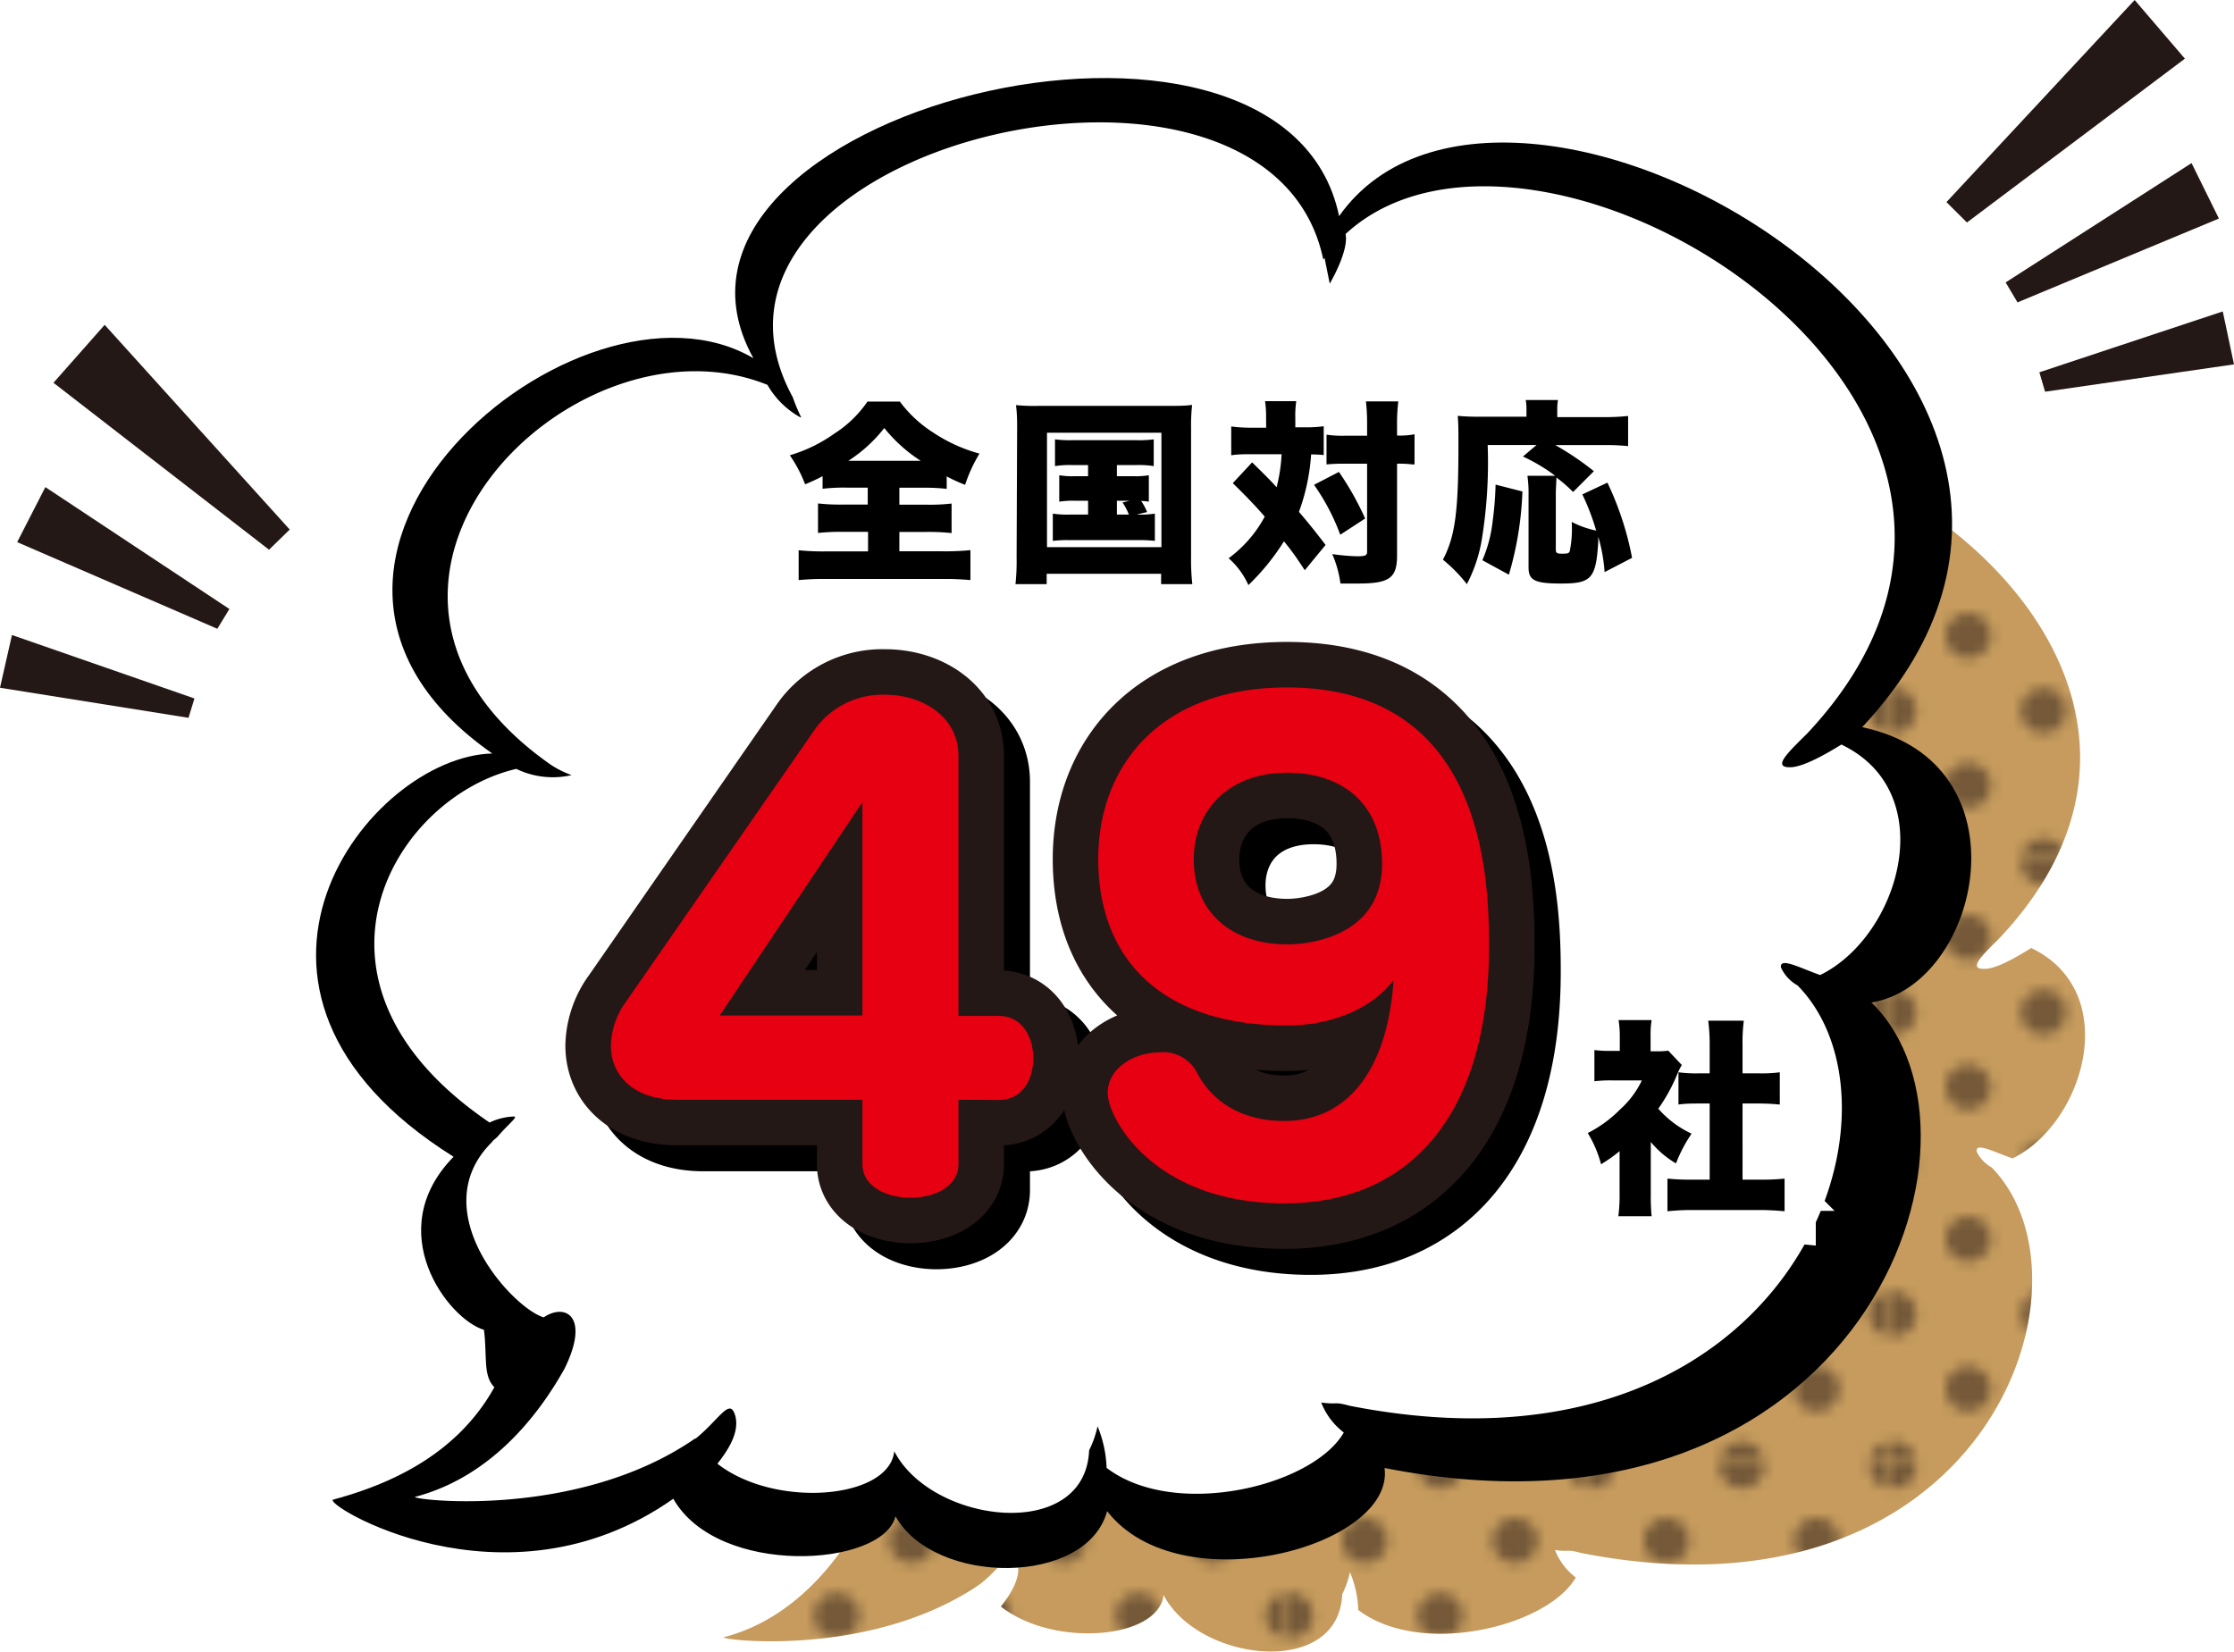
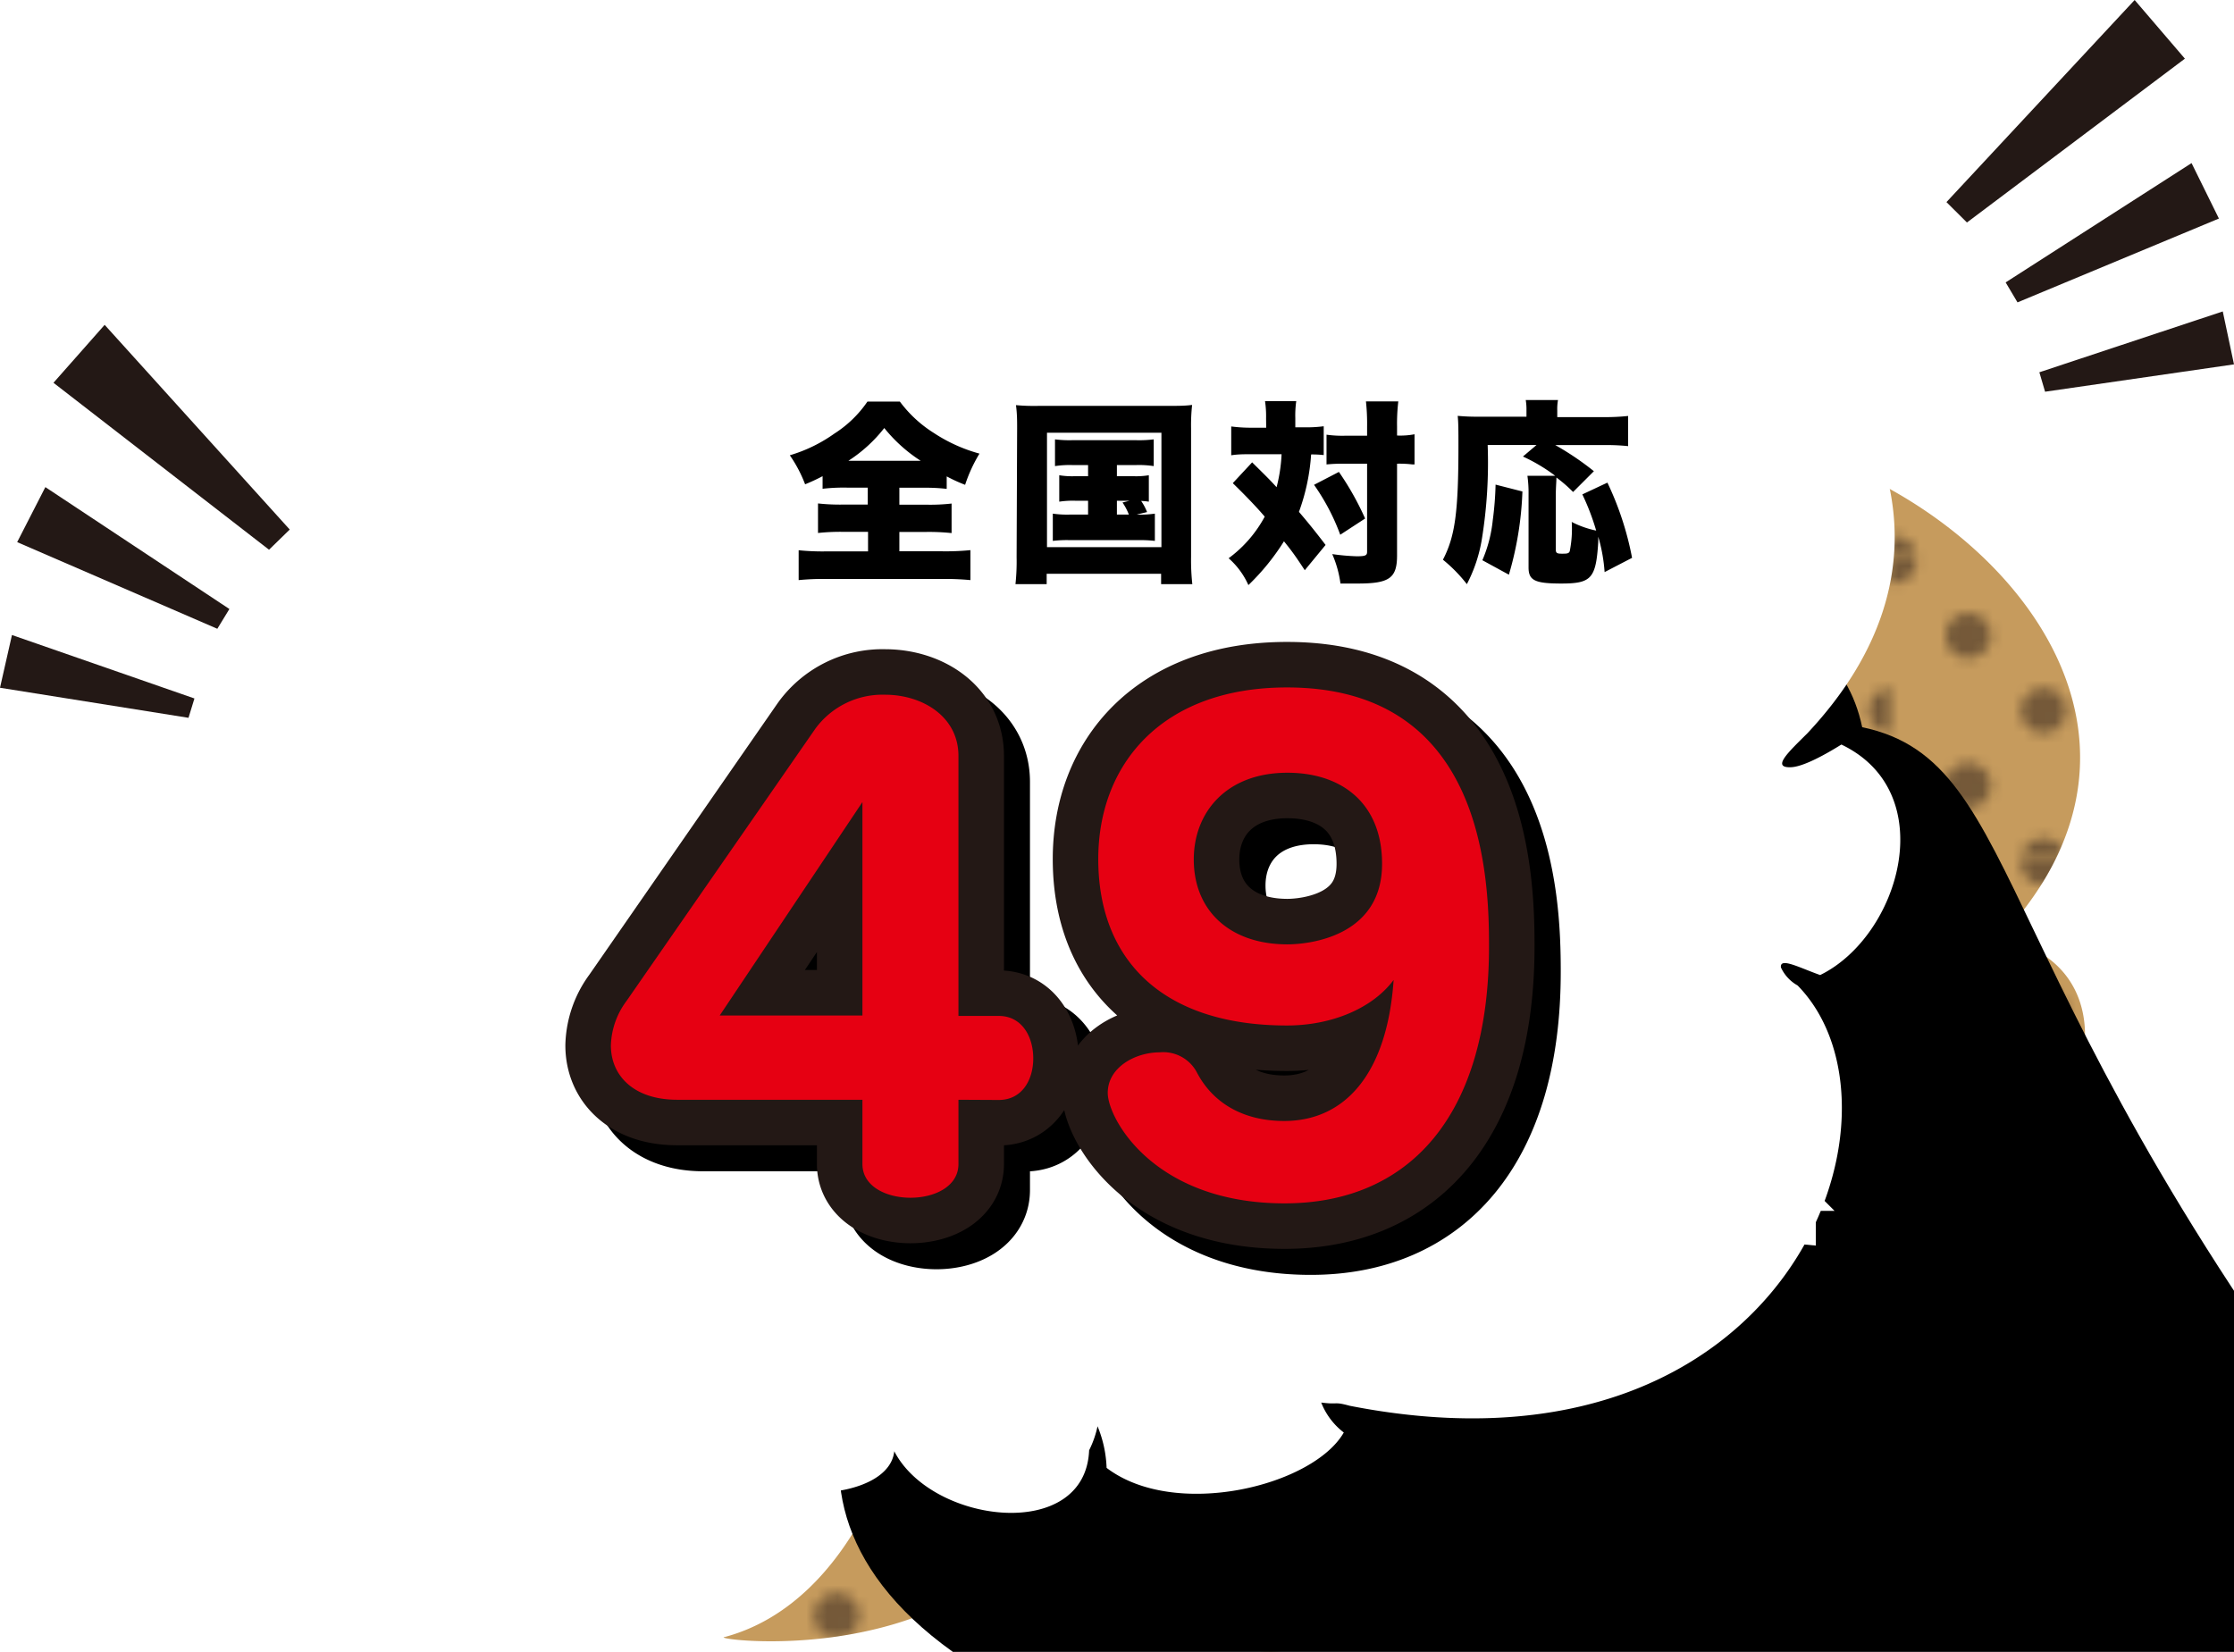
<svg xmlns="http://www.w3.org/2000/svg" viewBox="0 0 214.74 158.81">
  <defs>
    <style>.cls-1,.cls-10,.cls-7,.cls-9{fill:none;}.cls-2{fill:#231815;}.cls-3{isolation:isolate;}.cls-4{fill:#c69b5d;}.cls-5{opacity:0.5;fill:url(#_10_dpi_30_);}.cls-6{fill:#fff;}.cls-7{stroke:#fff;stroke-width:6px;}.cls-8{mix-blend-mode:multiply;}.cls-9{stroke:#000;}.cls-10,.cls-9{stroke-linecap:round;stroke-linejoin:round;stroke-width:8.75px;}.cls-10{stroke:#231815;}.cls-11{fill:#e60012;}</style>
    <pattern id="_10_dpi_30_" data-name="10 dpi 30%" width="28.8" height="28.8" patternTransform="translate(66.03 -4.08)" patternUnits="userSpaceOnUse" viewBox="0 0 28.8 28.8">
      <rect class="cls-1" width="28.8" height="28.8" />
      <path class="cls-2" d="M28.8,31a2.16,2.16,0,1,0-2.16-2.16A2.16,2.16,0,0,0,28.8,31Z" />
      <path class="cls-2" d="M14.4,31a2.16,2.16,0,1,0-2.16-2.16A2.16,2.16,0,0,0,14.4,31Z" />
      <path class="cls-2" d="M28.8,16.56a2.16,2.16,0,1,0-2.16-2.16A2.16,2.16,0,0,0,28.8,16.56Z" />
      <path class="cls-2" d="M14.4,16.56a2.16,2.16,0,1,0-2.16-2.16A2.16,2.16,0,0,0,14.4,16.56Z" />
      <path class="cls-2" d="M7.2,23.76A2.16,2.16,0,1,0,5,21.6,2.16,2.16,0,0,0,7.2,23.76Z" />
      <path class="cls-2" d="M21.6,23.76a2.16,2.16,0,1,0-2.16-2.16A2.16,2.16,0,0,0,21.6,23.76Z" />
      <path class="cls-2" d="M7.2,9.36A2.16,2.16,0,1,0,5,7.2,2.16,2.16,0,0,0,7.2,9.36Z" />
      <path class="cls-2" d="M21.6,9.36A2.16,2.16,0,1,0,19.44,7.2,2.16,2.16,0,0,0,21.6,9.36Z" />
      <path class="cls-2" d="M0,31A2.16,2.16,0,0,0,2.16,28.8,2.16,2.16,0,0,0,0,26.64,2.16,2.16,0,0,0,0,31Z" />
-       <path class="cls-2" d="M0,16.56A2.16,2.16,0,0,0,2.16,14.4,2.16,2.16,0,0,0,0,12.24a2.16,2.16,0,1,0,0,4.32Z" />
      <path class="cls-2" d="M28.8,2.16A2.16,2.16,0,0,0,31,0a2.16,2.16,0,0,0-4.32,0A2.16,2.16,0,0,0,28.8,2.16Z" />
      <path class="cls-2" d="M14.4,2.16A2.16,2.16,0,0,0,16.56,0a2.16,2.16,0,1,0-4.32,0A2.16,2.16,0,0,0,14.4,2.16Z" />
      <path class="cls-2" d="M0,2.16A2.16,2.16,0,0,0,2.16,0,2.16,2.16,0,0,0,0-2.16,2.16,2.16,0,0,0-2.16,0,2.16,2.16,0,0,0,0,2.16Z" />
    </pattern>
  </defs>
  <g class="cls-3">
    <g id="レイヤー_2" data-name="レイヤー 2">
      <g id="ob">
        <polygon class="cls-2" points="189.07 21.39 187.1 19.43 205.19 0 210.02 5.64 189.07 21.39" />
        <polygon class="cls-2" points="193.93 29.07 192.79 27.15 210.66 15.68 213.29 21.01 193.93 29.07" />
        <polygon class="cls-2" points="196.58 37.66 196.03 35.79 213.66 29.94 214.74 35.03 196.58 37.66" />
        <polygon class="cls-2" points="25.86 52.85 27.85 50.91 10.06 31.23 5.14 36.8 25.86 52.85" />
        <polygon class="cls-2" points="20.89 60.45 22.05 58.55 4.36 46.83 1.65 52.12 20.89 60.45" />
        <polygon class="cls-2" points="18.12 69.01 18.69 67.15 1.15 61.05 0 66.12 18.12 69.01" />
      </g>
      <g id="text">
        <path class="cls-4" d="M195.25,91.14c-1.3.81-3.31,2-4.44,2-1.76.08-.23-1.33,1.44-3,26.83-28.64-23.77-59.67-40.7-44,.3,1.49-1.4,4.37-1.4,4.37l-.46-2.27-.11.15c-4.79-23-58.82-10-46.8,12.09-.09-.06.1,0,0,0a18.64,18.64,0,0,0,.78,1.83,7.54,7.54,0,0,1-3-2.94C83.4,52.51,58.89,77.1,81.46,92.92c-.07,0,.07,0,0,0a8.82,8.82,0,0,0,1.82.87,7.35,7.35,0,0,1-4.87-.55C67.63,95.74,57.8,112,76.05,124.41a5.12,5.12,0,0,1,2-.52c.69-.1-.17.47-1.24,1.71-.23.27-.41.32-.56.56-6.06,6,1.85,14.61,4.62,15.42,2-1.3,4.11-.05,1.87,4.53-2.36,4.22-6.53,9.53-13.11,11.28-1.25.17,13.94,2.27,24.64-5.14l0,0c2.13-1.72,3-3.61,3.5-2.08s-.83,3.35-1.56,4.28c5.08,4,15.15,3.13,15.64-1.11,3.3,6.42,16.84,8.06,17.17-.08h0a8.57,8.57,0,0,0,.74-2.12,10.18,10.18,0,0,1,.8,3.64c6,4.59,18.19,1.6,20.91-3.12a6.18,6.18,0,0,1-2-2.64c1.58.2,1.06-.11,2.51.28,0-.07,0,.06,0,0,38.64,7.6,50.39-25.87,39.47-37.06A3.47,3.47,0,0,1,190,110.7c-.11-.89,1.57,0,3.45.67C200.35,108,204.07,95.38,195.25,91.14Z" />
        <path class="cls-5" d="M195.25,91.14c-1.3.81-3.31,2-4.44,2-1.76.08-.23-1.33,1.44-3,26.83-28.64-23.77-59.67-40.7-44,.3,1.49-1.4,4.37-1.4,4.37l-.46-2.27-.11.15c-4.79-23-58.82-10-46.8,12.09-.09-.06.1,0,0,0a18.64,18.64,0,0,0,.78,1.83,7.54,7.54,0,0,1-3-2.94C83.4,52.51,58.89,77.1,81.46,92.92c-.07,0,.07,0,0,0a8.82,8.82,0,0,0,1.82.87,7.35,7.35,0,0,1-4.87-.55C67.63,95.74,57.8,112,76.05,124.41a5.12,5.12,0,0,1,2-.52c.69-.1-.17.47-1.24,1.71-.23.27-.41.32-.56.56-6.06,6,1.85,14.61,4.62,15.42,2-1.3,4.11-.05,1.87,4.53-2.36,4.22-6.53,9.53-13.11,11.28-1.25.17,13.94,2.27,24.64-5.14l0,0c2.13-1.72,3-3.61,3.5-2.08s-.83,3.35-1.56,4.28c5.08,4,15.15,3.13,15.64-1.11,3.3,6.42,16.84,8.06,17.17-.08h0a8.57,8.57,0,0,0,.74-2.12,10.18,10.18,0,0,1,.8,3.64c6,4.59,18.19,1.6,20.91-3.12a6.18,6.18,0,0,1-2-2.64c1.58.2,1.06-.11,2.51.28,0-.07,0,.06,0,0,38.64,7.6,50.39-25.87,39.47-37.06A3.47,3.47,0,0,1,190,110.7c-.11-.89,1.57,0,3.45.67C200.35,108,204.07,95.38,195.25,91.14Z" />
-         <path d="M179,69.91C211,35.71,145-2.34,128.72,20.78c-5.38-25.89-69.35-9.89-56.3,13.66-16.71-9.83-51.55,19.5-25.1,38-11.83.28-29.38,22.7-3.72,38.77-7,7.15-.52,15.62,2.92,16.64.33,2.55-.12,4.4,1,5.52-2.78,5-7.71,8.72-15.46,10.79-1.48.19,16.36,11.38,32.66-.07,4.27,7.53,20.12,6.61,21.36,1.69,3.78,6.7,18.4,6.71,20.34-.5,7,9,27.67,3.42,26.67-4.15,45.79,9,60.07-31.83,46.8-44.75C190.41,94.66,195.12,73.29,179,69.91Z" />
+         <path d="M179,69.91c-5.38-25.89-69.35-9.89-56.3,13.66-16.71-9.83-51.55,19.5-25.1,38-11.83.28-29.38,22.7-3.72,38.77-7,7.15-.52,15.62,2.92,16.64.33,2.55-.12,4.4,1,5.52-2.78,5-7.71,8.72-15.46,10.79-1.48.19,16.36,11.38,32.66-.07,4.27,7.53,20.12,6.61,21.36,1.69,3.78,6.7,18.4,6.71,20.34-.5,7,9,27.67,3.42,26.67-4.15,45.79,9,60.07-31.83,46.8-44.75C190.41,94.66,195.12,73.29,179,69.91Z" />
        <path class="cls-6" d="M177,71.58c-1.41.88-3.61,2.13-4.84,2.18-1.92.08-.25-1.45,1.57-3.26,29.26-31.23-25.92-65.08-44.39-48,.34,1.63-1.52,4.77-1.52,4.77l-.5-2.48-.12.17C122-.13,63.08,14.09,76.2,38.18h0a18,18,0,0,0,.84,2A8.22,8.22,0,0,1,73.77,37C55.06,29.45,28.33,56.27,52.94,73.52h0a9.61,9.61,0,0,0,2,1,8.06,8.06,0,0,1-5.31-.6c-11.75,2.72-22.47,20.48-2.57,34a5.83,5.83,0,0,1,2.17-.57c.76-.1-.18.51-1.35,1.87-.26.29-.44.35-.62.61-6.6,6.57,2,15.93,5,16.82,2.12-1.42,4.47-.06,2,4.94-2.57,4.6-7.12,10.38-14.29,12.3-1.37.18,15.2,2.48,26.87-5.61l0,.05c2.32-1.88,3.3-4,3.82-2.27s-.91,3.65-1.7,4.66c5.53,4.33,16.52,3.42,17-1.2,3.6,7,18.37,8.79,18.73-.09.07.08-.07-.09,0,0a9.6,9.6,0,0,0,.81-2.31,11.44,11.44,0,0,1,.87,4c6.57,5,19.84,1.75,22.8-3.4a6.71,6.71,0,0,1-2.17-2.88c1.72.22,1.16-.12,2.74.31,0-.07,0,.06,0,0,42.14,8.28,55-28.22,43.05-40.41a3.8,3.8,0,0,1-1.6-1.73c-.12-1,1.72,0,3.77.73C182.6,90,186.66,76.2,177,71.58Z" />
        <path class="cls-7" d="M158.68,114.81a19.61,19.61,0,0,0,.08,2.12h-3.2a15.26,15.26,0,0,0,.12-2.2v-4.06a14,14,0,0,1-1.78,1.26,11.2,11.2,0,0,0-1.28-3,12,12,0,0,0,3.12-2.28,8.81,8.81,0,0,0,2.08-2.78H155a13.51,13.51,0,0,0-1.74.08v-3a10.47,10.47,0,0,0,1.54.08h.9V99.59a9.36,9.36,0,0,0-.12-1.52h3.18a8.63,8.63,0,0,0-.1,1.54v1.46h.54a7.11,7.11,0,0,0,1.16-.06l1.3,1.38a6.83,6.83,0,0,0-.46.94,16.47,16.47,0,0,1-1.8,3.26,9.75,9.75,0,0,0,3.2,2.4,14.09,14.09,0,0,0-1.5,2.86,9.31,9.31,0,0,1-2.42-2.06Zm8.82-1.4h1.6a21.18,21.18,0,0,0,2.44-.1v3.14c-.84-.08-1.64-.12-2.42-.12h-6.5a22.92,22.92,0,0,0-2.34.12v-3.14a21.51,21.51,0,0,0,2.4.1h1.66v-7.32h-1c-.68,0-1.32,0-2,.1v-3.1a13.17,13.17,0,0,0,2,.1h1v-2.7a17.42,17.42,0,0,0-.14-2.36h3.42a16.38,16.38,0,0,0-.12,2.36v2.7h1.58a13.14,13.14,0,0,0,2-.1v3.1c-.66-.06-1.28-.1-2-.1H167.5Z" />
-         <path d="M158.68,114.81a19.61,19.61,0,0,0,.08,2.12h-3.2a15.26,15.26,0,0,0,.12-2.2v-4.06a14,14,0,0,1-1.78,1.26,11.2,11.2,0,0,0-1.28-3,12,12,0,0,0,3.12-2.28,8.81,8.81,0,0,0,2.08-2.78H155a13.51,13.51,0,0,0-1.74.08v-3a10.47,10.47,0,0,0,1.54.08h.9V99.59a9.36,9.36,0,0,0-.12-1.52h3.18a8.63,8.63,0,0,0-.1,1.54v1.46h.54a7.11,7.11,0,0,0,1.16-.06l1.3,1.38a6.83,6.83,0,0,0-.46.94,16.47,16.47,0,0,1-1.8,3.26,9.75,9.75,0,0,0,3.2,2.4,14.09,14.09,0,0,0-1.5,2.86,9.31,9.31,0,0,1-2.42-2.06Zm8.82-1.4h1.6a21.18,21.18,0,0,0,2.44-.1v3.14c-.84-.08-1.64-.12-2.42-.12h-6.5a22.92,22.92,0,0,0-2.34.12v-3.14a21.51,21.51,0,0,0,2.4.1h1.66v-7.32h-1c-.68,0-1.32,0-2,.1v-3.1a13.17,13.17,0,0,0,2,.1h1v-2.7a17.42,17.42,0,0,0-.14-2.36h3.42a16.38,16.38,0,0,0-.12,2.36v2.7h1.58a13.14,13.14,0,0,0,2-.1v3.1c-.66-.06-1.28-.1-2-.1H167.5Z" />
        <path class="cls-7" d="M81.44,46.88a17.77,17.77,0,0,0-2.37.11V45.78a17.73,17.73,0,0,1-1.68.78,12.91,12.91,0,0,0-1.47-2.79,14.38,14.38,0,0,0,4.29-2.09,11,11,0,0,0,3.17-3.07H86.5a12,12,0,0,0,3.24,3,15.31,15.31,0,0,0,4.41,2,14.51,14.51,0,0,0-1.38,3A15.11,15.11,0,0,1,91,45.8V47a17.67,17.67,0,0,0-2.27-.11H86.45v1.63h2.63a17.92,17.92,0,0,0,2.39-.11v2.84a20.69,20.69,0,0,0-2.41-.11H86.45V53h4.08a24.48,24.48,0,0,0,2.75-.11v2.88a26.1,26.1,0,0,0-2.69-.11H79.37a24.43,24.43,0,0,0-2.6.11V52.9a22.68,22.68,0,0,0,2.67.11h4V51.13H81a20.15,20.15,0,0,0-2.37.11V48.4a19.3,19.3,0,0,0,2.37.11h2.41V46.88ZM88.5,44.3A14.65,14.65,0,0,1,85,41.15a14,14,0,0,1-3.45,3.15Z" />
        <path class="cls-7" d="M97.77,41.17c0-.73,0-1.37-.11-2.22a19.11,19.11,0,0,0,2.22.07l12.51,0c.84,0,1.5,0,2.2-.09a18,18,0,0,0-.1,2.22V53.56a21.16,21.16,0,0,0,.12,2.6h-3v-1h-11v1h-3a20.41,20.41,0,0,0,.11-2.6Zm2.87,11.43h11v-11h-11Zm2.43-7.89a9.27,9.27,0,0,0-1.66.1V42.24a11.1,11.1,0,0,0,1.66.08h6.15a11.41,11.41,0,0,0,1.68-.08v2.57a9.38,9.38,0,0,0-1.68-.1h-1.86v1.07h1.54a7.54,7.54,0,0,0,1.53-.09v2.54a6.17,6.17,0,0,0-.74-.07,5,5,0,0,1,.57,1.07l-1,.24a9.85,9.85,0,0,0,1.75-.09V52a13,13,0,0,0-1.71-.07H102.9a11.51,11.51,0,0,0-1.7.07V49.38a9.55,9.55,0,0,0,1.7.09h1.69V48.14h-1.22a8.75,8.75,0,0,0-1.55.09V45.69a7.76,7.76,0,0,0,1.55.09h1.22V44.71Zm4.29,4.76h1.15a5.56,5.56,0,0,0-.61-1.16l.68-.17h-1.22Z" />
        <path class="cls-7" d="M121.7,40.23a10,10,0,0,0-.1-1.66h3a9.7,9.7,0,0,0-.09,1.64v.87h.86a12.52,12.52,0,0,0,1.87-.1v2.77a10,10,0,0,0-1.21-.06,19.86,19.86,0,0,1-1.17,5.52c.93,1.09,1.6,1.92,2.56,3.18l-2,2.43c-.83-1.26-1.15-1.73-2-2.78A22,22,0,0,1,120,56.25a7.46,7.46,0,0,0-1.9-2.58,12.06,12.06,0,0,0,3.47-4c-.85-1-2-2.18-3.07-3.22l1.86-2c1.54,1.52,1.71,1.69,2.35,2.39a15.22,15.22,0,0,0,.48-3.17h-3c-.64,0-1.22,0-1.84.1V41a14.67,14.67,0,0,0,2,.12h1.36Zm7,5.14a27.44,27.44,0,0,1,2.52,4.48l-2.39,1.56a20.7,20.7,0,0,0-2.52-4.8Zm.6-.79a16.46,16.46,0,0,0-1.79.07V41.79a10.79,10.79,0,0,0,1.79.1h2.11V41a19.85,19.85,0,0,0-.11-2.41h3.11a18,18,0,0,0-.12,2.41v.87a7.28,7.28,0,0,0,1.68-.12v2.9l-.21,0a10.24,10.24,0,0,0-1.47-.07v8.81c0,2.19-.73,2.71-3.78,2.71l-1.66,0a10.55,10.55,0,0,0-.79-2.83,20.72,20.72,0,0,0,2.35.21c.85,0,1-.08,1-.44V44.58Z" />
        <path class="cls-7" d="M154.24,55a15.87,15.87,0,0,0-.61-3.4c0,.18,0,.18,0,.5-.22,3.51-.65,4-3.55,4-2.55,0-3.15-.3-3.15-1.55v-7a11.71,11.71,0,0,0-.11-1.81h2.67a16.7,16.7,0,0,0-3.1-1.85l1.31-1.11H143a46.06,46.06,0,0,1-.55,9A14.28,14.28,0,0,1,141,56.16a14.26,14.26,0,0,0-2.3-2.35c1.17-2.25,1.49-4.58,1.49-11,0-1.38,0-2.13-.07-2.83a19.48,19.48,0,0,0,2,.08h4.61v-.66a5.3,5.3,0,0,0-.07-.94h3.1a4.76,4.76,0,0,0-.07,1v.64h4.42a20.3,20.3,0,0,0,2.39-.11v2.9a20.36,20.36,0,0,0-2.39-.1h-4.61a27.64,27.64,0,0,1,3.71,2.51l-2,2a13.23,13.23,0,0,0-1.6-1.39c0,.32-.06,1-.06,1.65v5.26c0,.34.1.41.57.41s.68,0,.77-.24a10.8,10.8,0,0,0,.19-2.81,9.15,9.15,0,0,0,2.35.83,22.73,22.73,0,0,0-1.33-3.48l2.41-1.13a29.59,29.59,0,0,1,2.37,7.23Zm-11.75-1.14a13,13,0,0,0,1-3.85,31.08,31.08,0,0,0,.27-3.42l2.58.66a32.18,32.18,0,0,1-1.3,8Z" />
        <path d="M81.44,46.88a17.77,17.77,0,0,0-2.37.11V45.78a17.73,17.73,0,0,1-1.68.78,12.91,12.91,0,0,0-1.47-2.79,14.38,14.38,0,0,0,4.29-2.09,11,11,0,0,0,3.17-3.07H86.5a12,12,0,0,0,3.24,3,15.31,15.31,0,0,0,4.41,2,14.51,14.51,0,0,0-1.38,3A15.11,15.11,0,0,1,91,45.8V47a17.67,17.67,0,0,0-2.27-.11H86.45v1.63h2.63a17.92,17.92,0,0,0,2.39-.11v2.84a20.69,20.69,0,0,0-2.41-.11H86.45V53h4.08a24.48,24.48,0,0,0,2.75-.11v2.88a26.1,26.1,0,0,0-2.69-.11H79.37a24.43,24.43,0,0,0-2.6.11V52.9a22.68,22.68,0,0,0,2.67.11h4V51.13H81a20.15,20.15,0,0,0-2.37.11V48.4a19.3,19.3,0,0,0,2.37.11h2.41V46.88ZM88.5,44.3A14.65,14.65,0,0,1,85,41.15a14,14,0,0,1-3.45,3.15Z" />
        <path d="M97.77,41.17c0-.73,0-1.37-.11-2.22a19.11,19.11,0,0,0,2.22.07l12.51,0c.84,0,1.5,0,2.2-.09a18,18,0,0,0-.1,2.22V53.56a21.16,21.16,0,0,0,.12,2.6h-3v-1h-11v1h-3a20.41,20.41,0,0,0,.11-2.6Zm2.87,11.43h11v-11h-11Zm2.43-7.89a9.27,9.27,0,0,0-1.66.1V42.24a11.1,11.1,0,0,0,1.66.08h6.15a11.41,11.41,0,0,0,1.68-.08v2.57a9.38,9.38,0,0,0-1.68-.1h-1.86v1.07h1.54a7.54,7.54,0,0,0,1.53-.09v2.54a6.17,6.17,0,0,0-.74-.07,5,5,0,0,1,.57,1.07l-1,.24a9.85,9.85,0,0,0,1.75-.09V52a13,13,0,0,0-1.71-.07H102.9a11.51,11.51,0,0,0-1.7.07V49.38a9.55,9.55,0,0,0,1.7.09h1.69V48.14h-1.22a8.75,8.75,0,0,0-1.55.09V45.69a7.76,7.76,0,0,0,1.55.09h1.22V44.71Zm4.29,4.76h1.15a5.56,5.56,0,0,0-.61-1.16l.68-.17h-1.22Z" />
        <path d="M121.7,40.23a10,10,0,0,0-.1-1.66h3a9.7,9.7,0,0,0-.09,1.64v.87h.86a12.52,12.52,0,0,0,1.87-.1v2.77a10,10,0,0,0-1.21-.06,19.86,19.86,0,0,1-1.17,5.52c.93,1.09,1.6,1.92,2.56,3.18l-2,2.43c-.83-1.26-1.15-1.73-2-2.78A22,22,0,0,1,120,56.25a7.46,7.46,0,0,0-1.9-2.58,12.06,12.06,0,0,0,3.47-4c-.85-1-2-2.18-3.07-3.22l1.86-2c1.54,1.52,1.71,1.69,2.35,2.39a15.22,15.22,0,0,0,.48-3.17h-3c-.64,0-1.22,0-1.84.1V41a14.67,14.67,0,0,0,2,.12h1.36Zm7,5.14a27.44,27.44,0,0,1,2.52,4.48l-2.39,1.56a20.7,20.7,0,0,0-2.52-4.8Zm.6-.79a16.46,16.46,0,0,0-1.79.07V41.79a10.79,10.79,0,0,0,1.79.1h2.11V41a19.85,19.85,0,0,0-.11-2.41h3.11a18,18,0,0,0-.12,2.41v.87a7.28,7.28,0,0,0,1.68-.12v2.9l-.21,0a10.24,10.24,0,0,0-1.47-.07v8.81c0,2.19-.73,2.71-3.78,2.71l-1.66,0a10.55,10.55,0,0,0-.79-2.83,20.72,20.72,0,0,0,2.35.21c.85,0,1-.08,1-.44V44.58Z" />
        <path d="M154.24,55a15.87,15.87,0,0,0-.61-3.4c0,.18,0,.18,0,.5-.22,3.51-.65,4-3.55,4-2.55,0-3.15-.3-3.15-1.55v-7a11.71,11.71,0,0,0-.11-1.81h2.67a16.7,16.7,0,0,0-3.1-1.85l1.31-1.11H143a46.06,46.06,0,0,1-.55,9A14.28,14.28,0,0,1,141,56.16a14.26,14.26,0,0,0-2.3-2.35c1.17-2.25,1.49-4.58,1.49-11,0-1.38,0-2.13-.07-2.83a19.48,19.48,0,0,0,2,.08h4.61v-.66a5.3,5.3,0,0,0-.07-.94h3.1a4.76,4.76,0,0,0-.07,1v.64h4.42a20.3,20.3,0,0,0,2.39-.11v2.9a20.36,20.36,0,0,0-2.39-.1h-4.61a27.64,27.64,0,0,1,3.71,2.51l-2,2a13.23,13.23,0,0,0-1.6-1.39c0,.32-.06,1-.06,1.65v5.26c0,.34.1.41.57.41s.68,0,.77-.24a10.8,10.8,0,0,0,.19-2.81,9.15,9.15,0,0,0,2.35.83,22.73,22.73,0,0,0-1.33-3.48l2.41-1.13a29.59,29.59,0,0,1,2.37,7.23Zm-11.75-1.14a13,13,0,0,0,1-3.85,31.08,31.08,0,0,0,.27-3.42l2.58.66a32.18,32.18,0,0,1-1.3,8Z" />
        <g class="cls-8">
          <path class="cls-9" d="M94.63,108.23v6.18c0,2.16-2.3,3.24-4.61,3.24s-4.62-1.08-4.62-3.24v-6.18H67.6c-4.21,0-6.38-2.34-6.38-5.22a7.56,7.56,0,0,1,1.49-4.26L80.85,72.59a8,8,0,0,1,6.72-3.3c3.6,0,7.06,2.1,7.06,5.88v25h3.88c2.24,0,3.32,2,3.32,4.08s-1.08,4-3.32,4ZM85.4,79.61,71.68,100.13H85.4Z" />
          <path class="cls-9" d="M126,118.19c-12.57,0-17-8.16-17-10.62s2.65-3.9,5-3.9a3.65,3.65,0,0,1,3.53,1.86c1.57,3.06,4.56,4.74,8.43,4.74,5.91,0,9.91-4.62,10.52-13.56-2,2.7-5.91,4.38-10.25,4.38-11.89,0-18.14-6.24-18.14-16,0-9.12,6.12-16.5,18.14-16.5,18.68,0,19.42,17.7,19.42,24.78C145.67,109.79,137.93,118.19,126,118.19Zm9.37-32.64c0-5.82-3.87-8.76-9.1-8.76-5.84,0-9,3.78-9,8.34,0,4.92,3.47,8.16,9,8.16C128.29,93.29,135.35,92.57,135.35,85.55Z" />
          <path d="M94.63,108.23v6.18c0,2.16-2.3,3.24-4.61,3.24s-4.62-1.08-4.62-3.24v-6.18H67.6c-4.21,0-6.38-2.34-6.38-5.22a7.56,7.56,0,0,1,1.49-4.26L80.85,72.59a8,8,0,0,1,6.72-3.3c3.6,0,7.06,2.1,7.06,5.88v25h3.88c2.24,0,3.32,2,3.32,4.08s-1.08,4-3.32,4ZM85.4,79.61,71.68,100.13H85.4Z" />
          <path d="M126,118.19c-12.57,0-17-8.16-17-10.62s2.65-3.9,5-3.9a3.65,3.65,0,0,1,3.53,1.86c1.57,3.06,4.56,4.74,8.43,4.74,5.91,0,9.91-4.62,10.52-13.56-2,2.7-5.91,4.38-10.25,4.38-11.89,0-18.14-6.24-18.14-16,0-9.12,6.12-16.5,18.14-16.5,18.68,0,19.42,17.7,19.42,24.78C145.67,109.79,137.93,118.19,126,118.19Zm9.37-32.64c0-5.82-3.87-8.76-9.1-8.76-5.84,0-9,3.78-9,8.34,0,4.92,3.47,8.16,9,8.16C128.29,93.29,135.35,92.57,135.35,85.55Z" />
        </g>
        <path class="cls-10" d="M92.13,105.73v6.18c0,2.16-2.3,3.24-4.61,3.24s-4.62-1.08-4.62-3.24v-6.18H65.1c-4.21,0-6.38-2.34-6.38-5.22a7.49,7.49,0,0,1,1.49-4.26L78.35,70.09a8,8,0,0,1,6.72-3.3c3.6,0,7.06,2.1,7.06,5.88v25H96c2.24,0,3.32,2,3.32,4.08s-1.08,4-3.32,4ZM82.9,77.11,69.18,97.63H82.9Z" />
        <path class="cls-10" d="M123.48,115.69c-12.57,0-17-8.16-17-10.62s2.65-3.9,5-3.9a3.65,3.65,0,0,1,3.53,1.86c1.57,3.06,4.55,4.74,8.43,4.74,5.9,0,9.91-4.62,10.52-13.56-2,2.7-5.91,4.38-10.25,4.38-11.89,0-18.14-6.24-18.14-16,0-9.12,6.12-16.5,18.14-16.5,18.67,0,19.42,17.7,19.42,24.78C143.17,107.29,135.43,115.69,123.48,115.69Zm9.37-32.64c0-5.82-3.87-8.76-9.1-8.76-5.84,0-9,3.78-9,8.34,0,4.92,3.47,8.16,9,8.16C125.79,90.79,132.85,90.07,132.85,83.05Z" />
        <path class="cls-11" d="M92.13,105.73v6.18c0,2.16-2.3,3.24-4.61,3.24s-4.62-1.08-4.62-3.24v-6.18H65.1c-4.21,0-6.38-2.34-6.38-5.22a7.49,7.49,0,0,1,1.49-4.26L78.35,70.09a8,8,0,0,1,6.72-3.3c3.6,0,7.06,2.1,7.06,5.88v25H96c2.24,0,3.32,2,3.32,4.08s-1.08,4-3.32,4ZM82.9,77.11,69.18,97.63H82.9Z" />
        <path class="cls-11" d="M123.48,115.69c-12.57,0-17-8.16-17-10.62s2.65-3.9,5-3.9a3.65,3.65,0,0,1,3.53,1.86c1.57,3.06,4.55,4.74,8.43,4.74,5.9,0,9.91-4.62,10.52-13.56-2,2.7-5.91,4.38-10.25,4.38-11.89,0-18.14-6.24-18.14-16,0-9.12,6.12-16.5,18.14-16.5,18.67,0,19.42,17.7,19.42,24.78C143.17,107.29,135.43,115.69,123.48,115.69Zm9.37-32.64c0-5.82-3.87-8.76-9.1-8.76-5.84,0-9,3.78-9,8.34,0,4.92,3.47,8.16,9,8.16C125.79,90.79,132.85,90.07,132.85,83.05Z" />
      </g>
    </g>
  </g>
</svg>